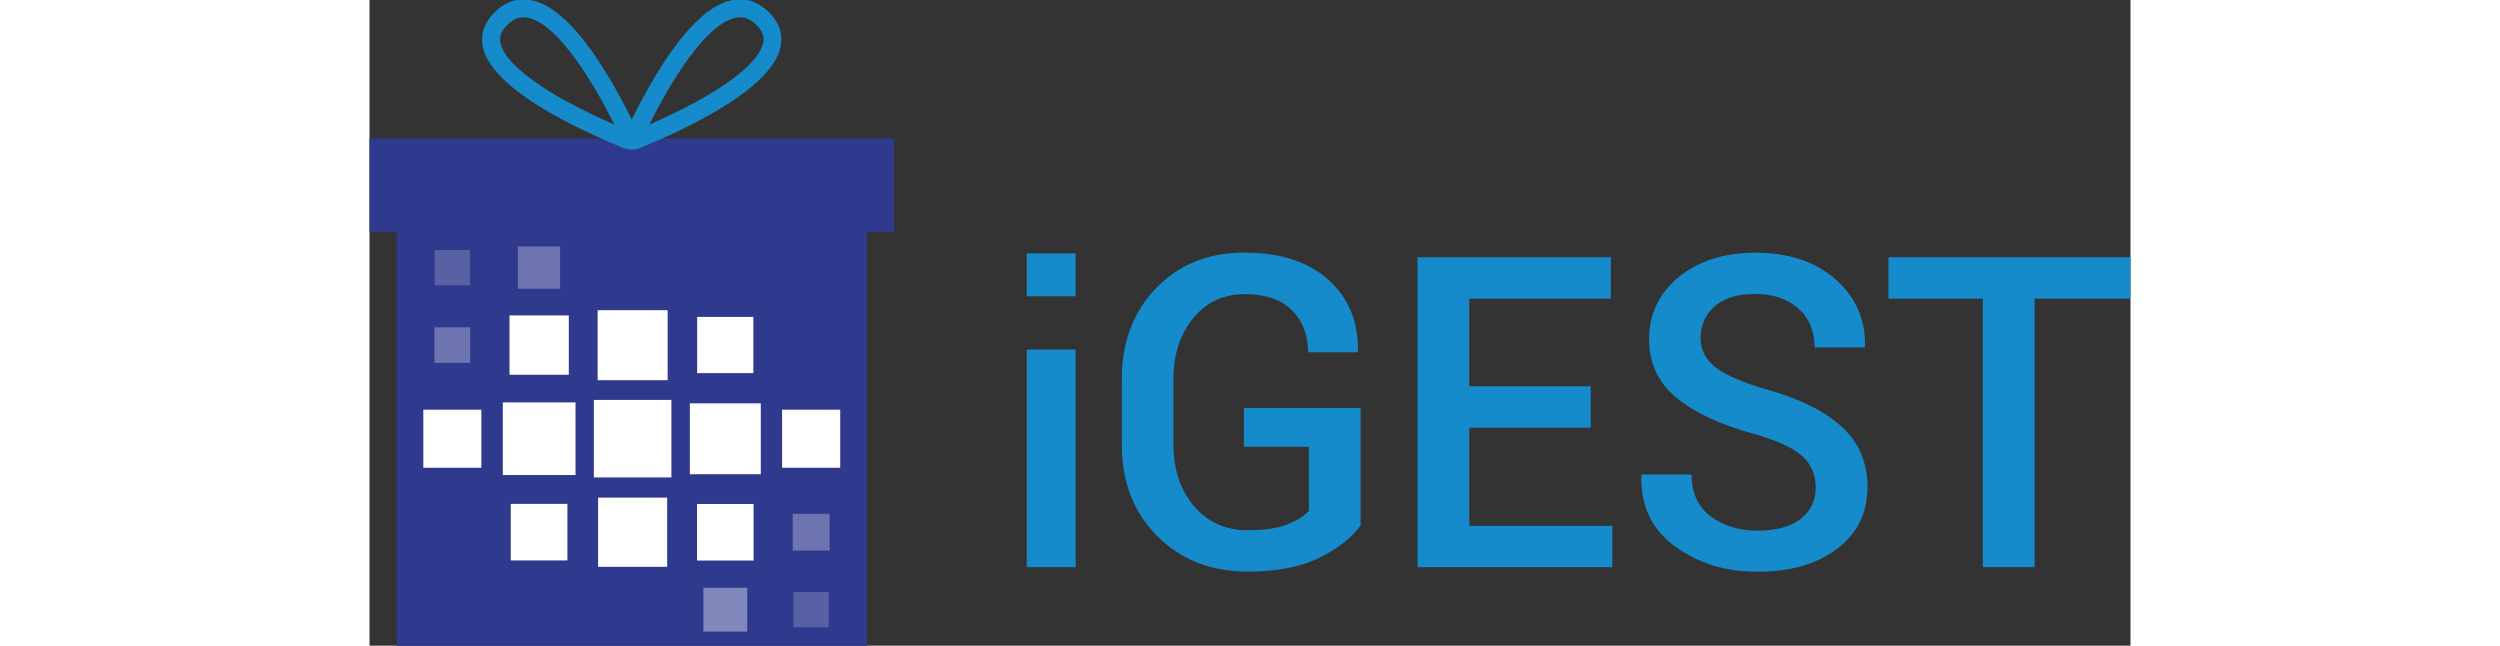
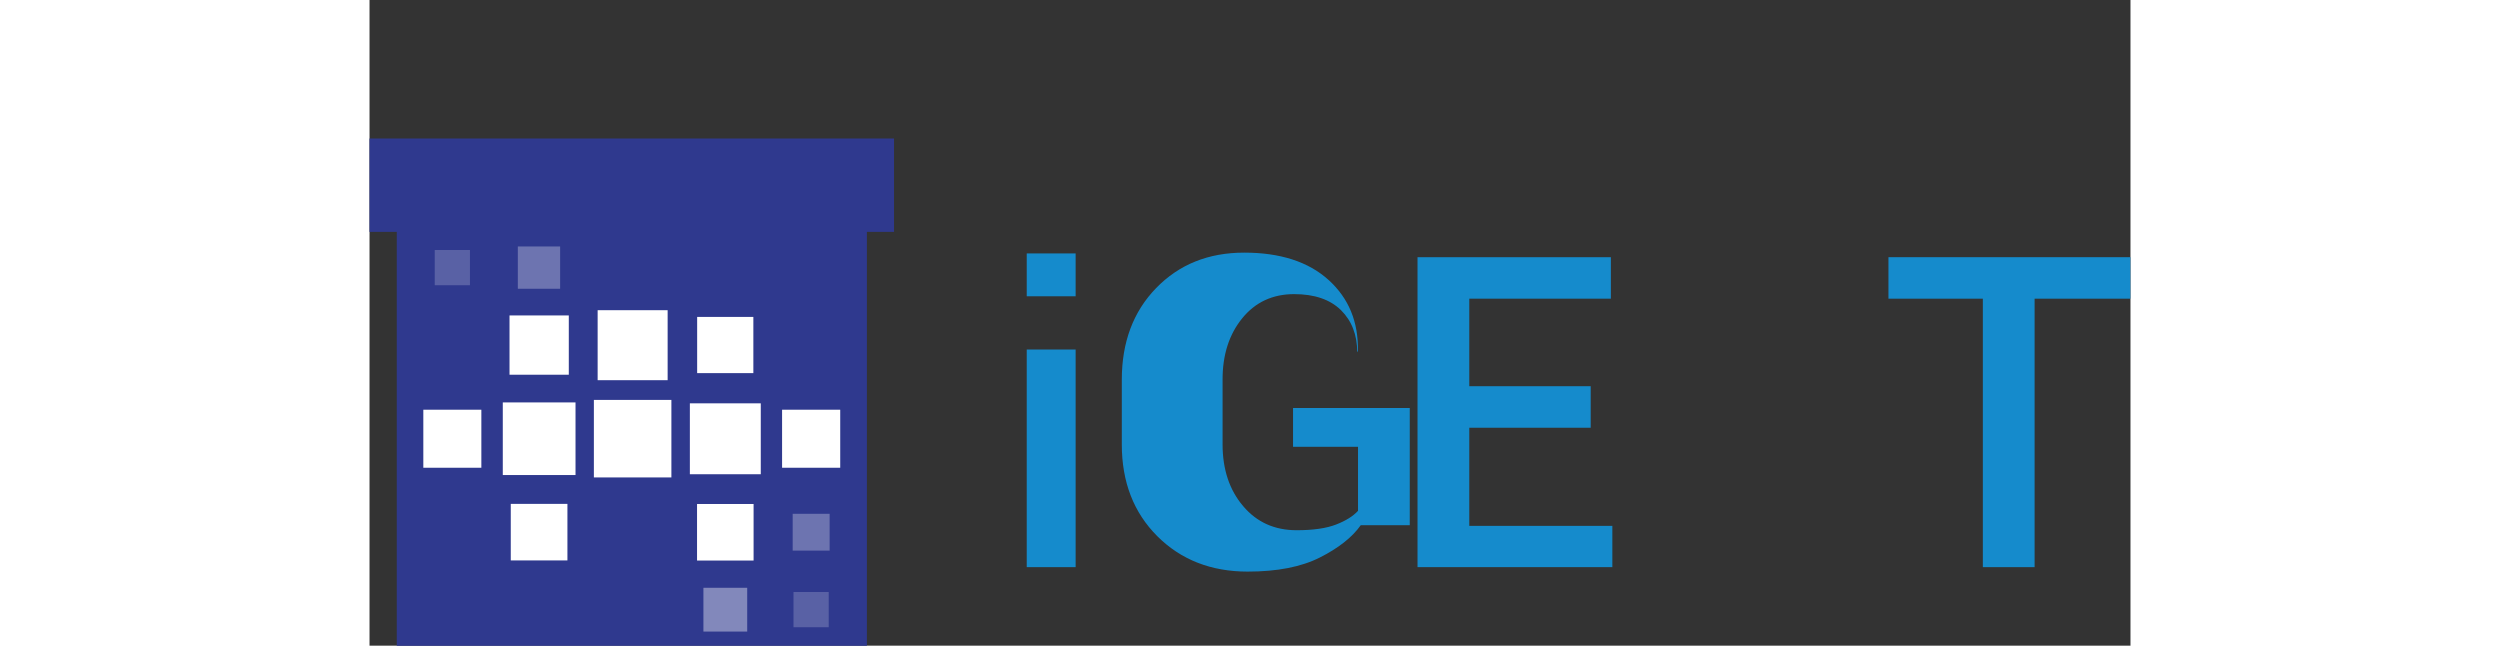
<svg xmlns="http://www.w3.org/2000/svg" id="Layer_1" version="1.1" width="151" height="39" viewBox="0 0 154.47 56.64">
  <rect x="0" y="0" width="154.47" height="56.64" fill="#333333" stroke="none" />
  <defs>
    <style>
      .st0 {
        fill: none;
      }

      .st1, .st2, .st3, .st4 {
        fill: #fff;
      }

      .st5 {
        fill: #158bcc;
      }

      .st6 {
        fill: #2f398e;
      }

      .st7 {
        clip-path: url(#clippath);
      }

      .st2 {
        opacity: .3;
      }

      .st2, .st3, .st4 {
        isolation: isolate;
      }

      .st3 {
        opacity: .2;
      }

      .st4 {
        opacity: .4;
      }
    </style>
    <clipPath id="clippath">
      <rect class="st0" x="2.39" y="20.34" width="41.24" height="36.35" />
    </clipPath>
  </defs>
  <g>
    <path class="st5" d="M61.94,25.99h-4.29v-3.76h4.29v3.76ZM61.94,49.75h-4.29v-19.09h4.29v19.09Z" />
-     <path class="st5" d="M86.95,46.07c-.75,1.06-1.94,2-3.58,2.83-1.64.83-3.75,1.24-6.34,1.24-3.21,0-5.86-1.04-7.93-3.11-2.07-2.07-3.11-4.75-3.11-8.04v-5.68c0-3.29,1-5.97,3.01-8.04s4.58-3.11,7.73-3.11,5.63.8,7.39,2.39c1.77,1.6,2.63,3.67,2.58,6.24l-.06.11h-4.31c0-1.53-.48-2.76-1.43-3.7-.95-.93-2.32-1.4-4.1-1.4-1.88,0-3.4.7-4.55,2.11s-1.73,3.2-1.73,5.36v5.71c0,2.19.6,4,1.8,5.41,1.2,1.42,2.76,2.12,4.7,2.12,1.46,0,2.61-.17,3.46-.5.85-.33,1.49-.73,1.92-1.2v-5.62h-5.7v-3.4h10.24v10.28h0Z" />
+     <path class="st5" d="M86.95,46.07c-.75,1.06-1.94,2-3.58,2.83-1.64.83-3.75,1.24-6.34,1.24-3.21,0-5.86-1.04-7.93-3.11-2.07-2.07-3.11-4.75-3.11-8.04v-5.68c0-3.29,1-5.97,3.01-8.04s4.58-3.11,7.73-3.11,5.63.8,7.39,2.39c1.77,1.6,2.63,3.67,2.58,6.24l-.06.11c0-1.53-.48-2.76-1.43-3.7-.95-.93-2.32-1.4-4.1-1.4-1.88,0-3.4.7-4.55,2.11s-1.73,3.2-1.73,5.36v5.71c0,2.19.6,4,1.8,5.41,1.2,1.42,2.76,2.12,4.7,2.12,1.46,0,2.61-.17,3.46-.5.85-.33,1.49-.73,1.92-1.2v-5.62h-5.7v-3.4h10.24v10.28h0Z" />
    <path class="st5" d="M107.11,37.52h-10.64v8.61h12.55v3.62h-17.09v-27.19h16.96v3.64h-12.42v7.68h10.65v3.65h0Z" />
-     <path class="st5" d="M126.86,42.77c0-1.13-.4-2.06-1.2-2.78s-2.23-1.37-4.27-1.94c-2.93-.81-5.18-1.87-6.77-3.18-1.59-1.32-2.38-3.03-2.38-5.15s.87-4,2.61-5.42c1.74-1.42,3.98-2.13,6.73-2.13,2.94,0,5.29.79,7.05,2.36,1.76,1.58,2.61,3.52,2.55,5.84l-.04.11h-4.37c0-1.43-.48-2.57-1.43-3.42s-2.22-1.27-3.8-1.27-2.71.36-3.54,1.08c-.83.72-1.24,1.66-1.24,2.8,0,1.05.45,1.91,1.36,2.59.91.68,2.41,1.32,4.52,1.93,2.85.8,5.02,1.88,6.52,3.26,1.5,1.38,2.24,3.13,2.24,5.28,0,2.25-.88,4.05-2.65,5.4-1.77,1.35-4.09,2.02-6.97,2.02s-5.17-.73-7.23-2.2c-2.05-1.47-3.05-3.54-2.99-6.22l.04-.11h4.37c0,1.63.57,2.86,1.69,3.69,1.13.83,2.5,1.24,4.12,1.24s2.85-.34,3.75-1.02c.88-.69,1.33-1.6,1.33-2.76Z" />
    <path class="st5" d="M154.47,26.2h-8.41v23.55h-4.54v-23.55h-8.28v-3.64h21.22v3.64Z" />
  </g>
  <g>
    <polygon class="st6" points="43.63 56.65 2.39 56.65 2.39 20.17 43.63 20.03 43.63 56.65" />
    <g class="st7">
      <g>
        <rect class="st1" x="19.68" y="35.08" width="6.8" height="6.8" />
        <rect class="st1" x="28.1" y="35.38" width="6.22" height="6.22" />
        <polygon class="st1" points="28.73 49.17 28.73 44.21 33.69 44.21 33.69 49.17 28.73 49.17" />
        <rect class="st1" x="28.74" y="27.8" width="4.93" height="4.93" />
        <rect class="st1" x="11.69" y="35.3" width="6.38" height="6.37" />
        <rect class="st1" x="4.72" y="35.94" width="5.09" height="5.09" />
        <rect class="st1" x="36.19" y="35.94" width="5.1" height="5.09" />
-         <rect class="st2" x="5.7" y="28.71" width="3.13" height="3.12" />
        <rect class="st4" x="29.29" y="51.56" width="3.84" height="3.84" />
        <rect class="st3" x="37.19" y="51.93" width="3.09" height="3.09" />
        <rect class="st3" x="5.72" y="21.93" width="3.09" height="3.09" />
        <rect class="st2" x="13.01" y="21.62" width="3.71" height="3.71" />
        <rect class="st2" x="37.12" y="45.07" width="3.24" height="3.23" />
        <rect class="st1" x="12.28" y="27.67" width="5.2" height="5.2" />
        <rect class="st1" x="12.39" y="44.2" width="4.97" height="4.96" />
-         <rect class="st1" x="20.05" y="43.65" width="6.06" height="6.07" />
        <rect class="st1" x="20.01" y="27.21" width="6.14" height="6.14" />
      </g>
    </g>
    <rect class="st6" y="12.15" width="46.01" height="8.19" />
-     <path class="st5" d="M23.74,12.97c.95-.38,3.15-1.3,5.44-2.54,4.16-2.24,6.47-4.37,6.88-6.33.16-.77.11-1.93-1.06-3.06-.93-.9-2.04-1.26-3.2-1.03-2.02.4-4.25,2.59-6.63,6.5-.91,1.49-1.65,2.93-2.17,3.98-.51-1.05-1.26-2.49-2.17-3.98C18.46,2.61,16.22.42,14.2.02c-1.16-.23-2.27.12-3.2,1.03-1.16,1.13-1.22,2.29-1.06,3.06.41,1.96,2.72,4.09,6.88,6.33,2.22,1.19,4.34,2.09,5.34,2.5,1,.4,1.57.04,1.57.04ZM17.56,9.04c-3.62-1.95-5.77-3.82-6.07-5.26-.08-.36-.09-.93.61-1.61.45-.44.91-.65,1.41-.65.13,0,.25.01.39.04,2.68.53,5.86,5.91,7.58,9.37-1.07-.47-2.48-1.12-3.91-1.89ZM34.52,3.78c-.3,1.44-2.45,3.31-6.07,5.26-1.43.77-2.84,1.42-3.91,1.89,1.72-3.46,4.9-8.84,7.58-9.37.13-.03.26-.04.39-.04.5,0,.96.21,1.41.65.71.68.69,1.25.61,1.61Z" />
  </g>
</svg>